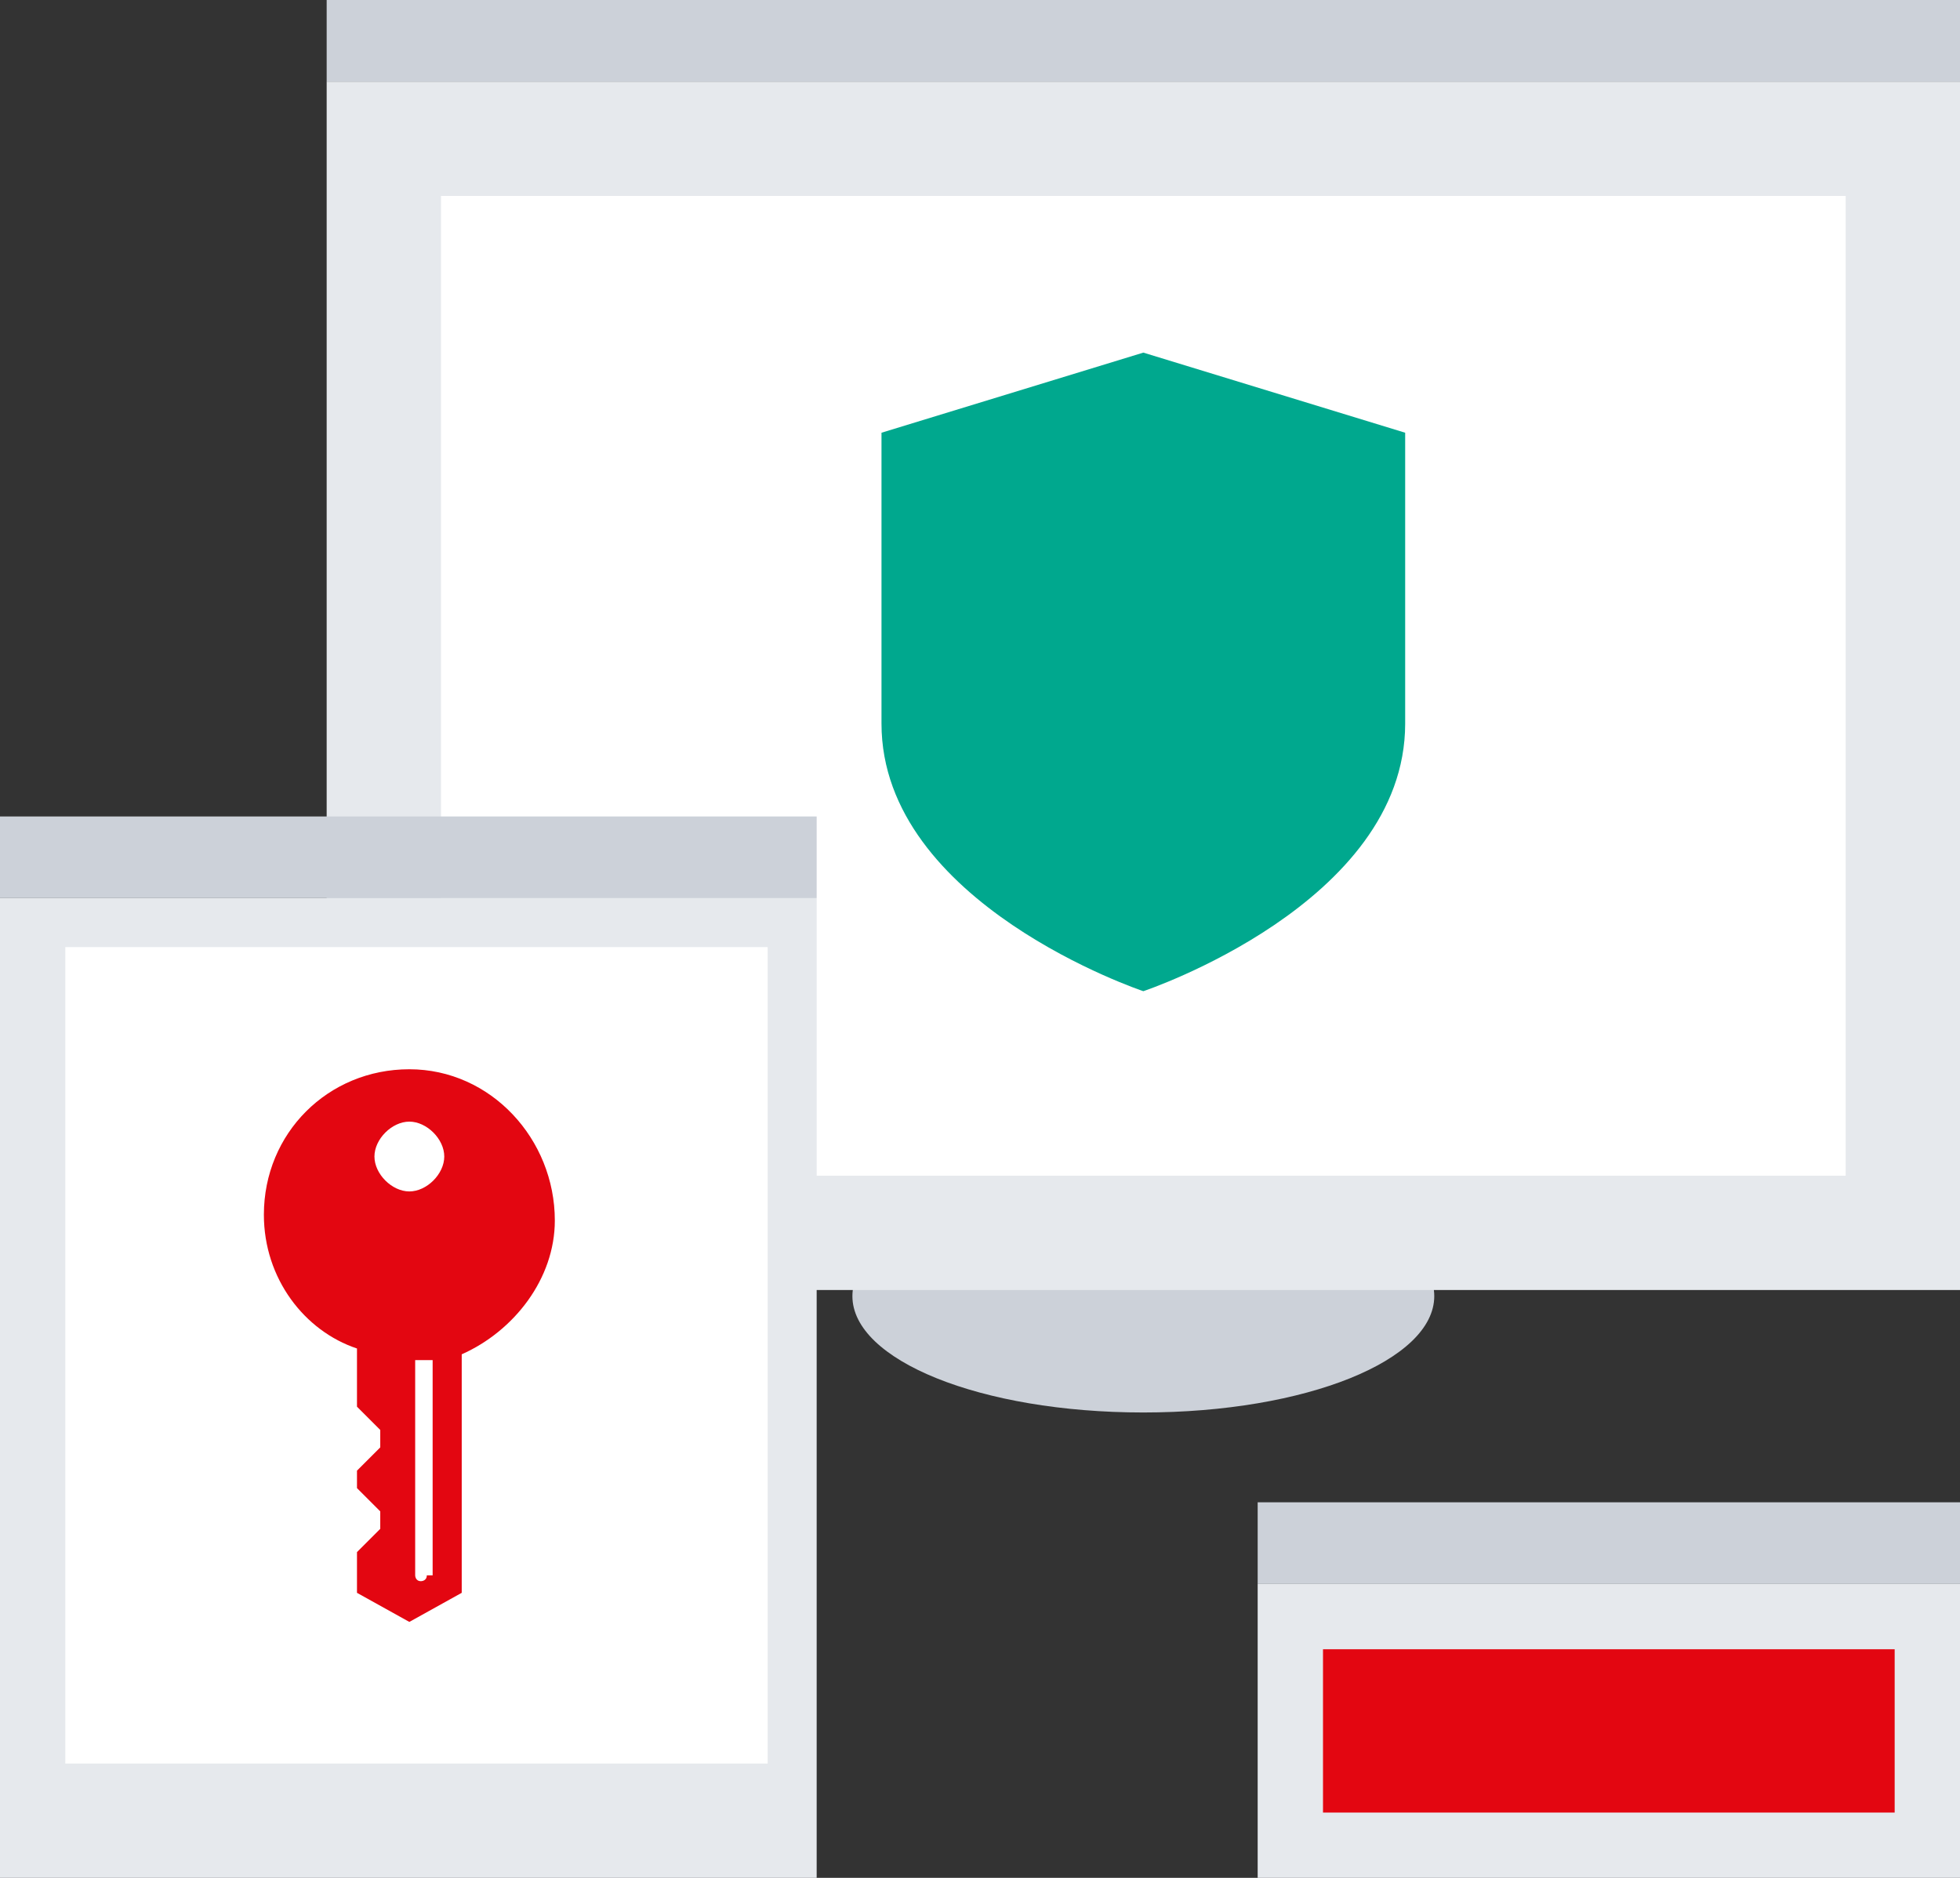
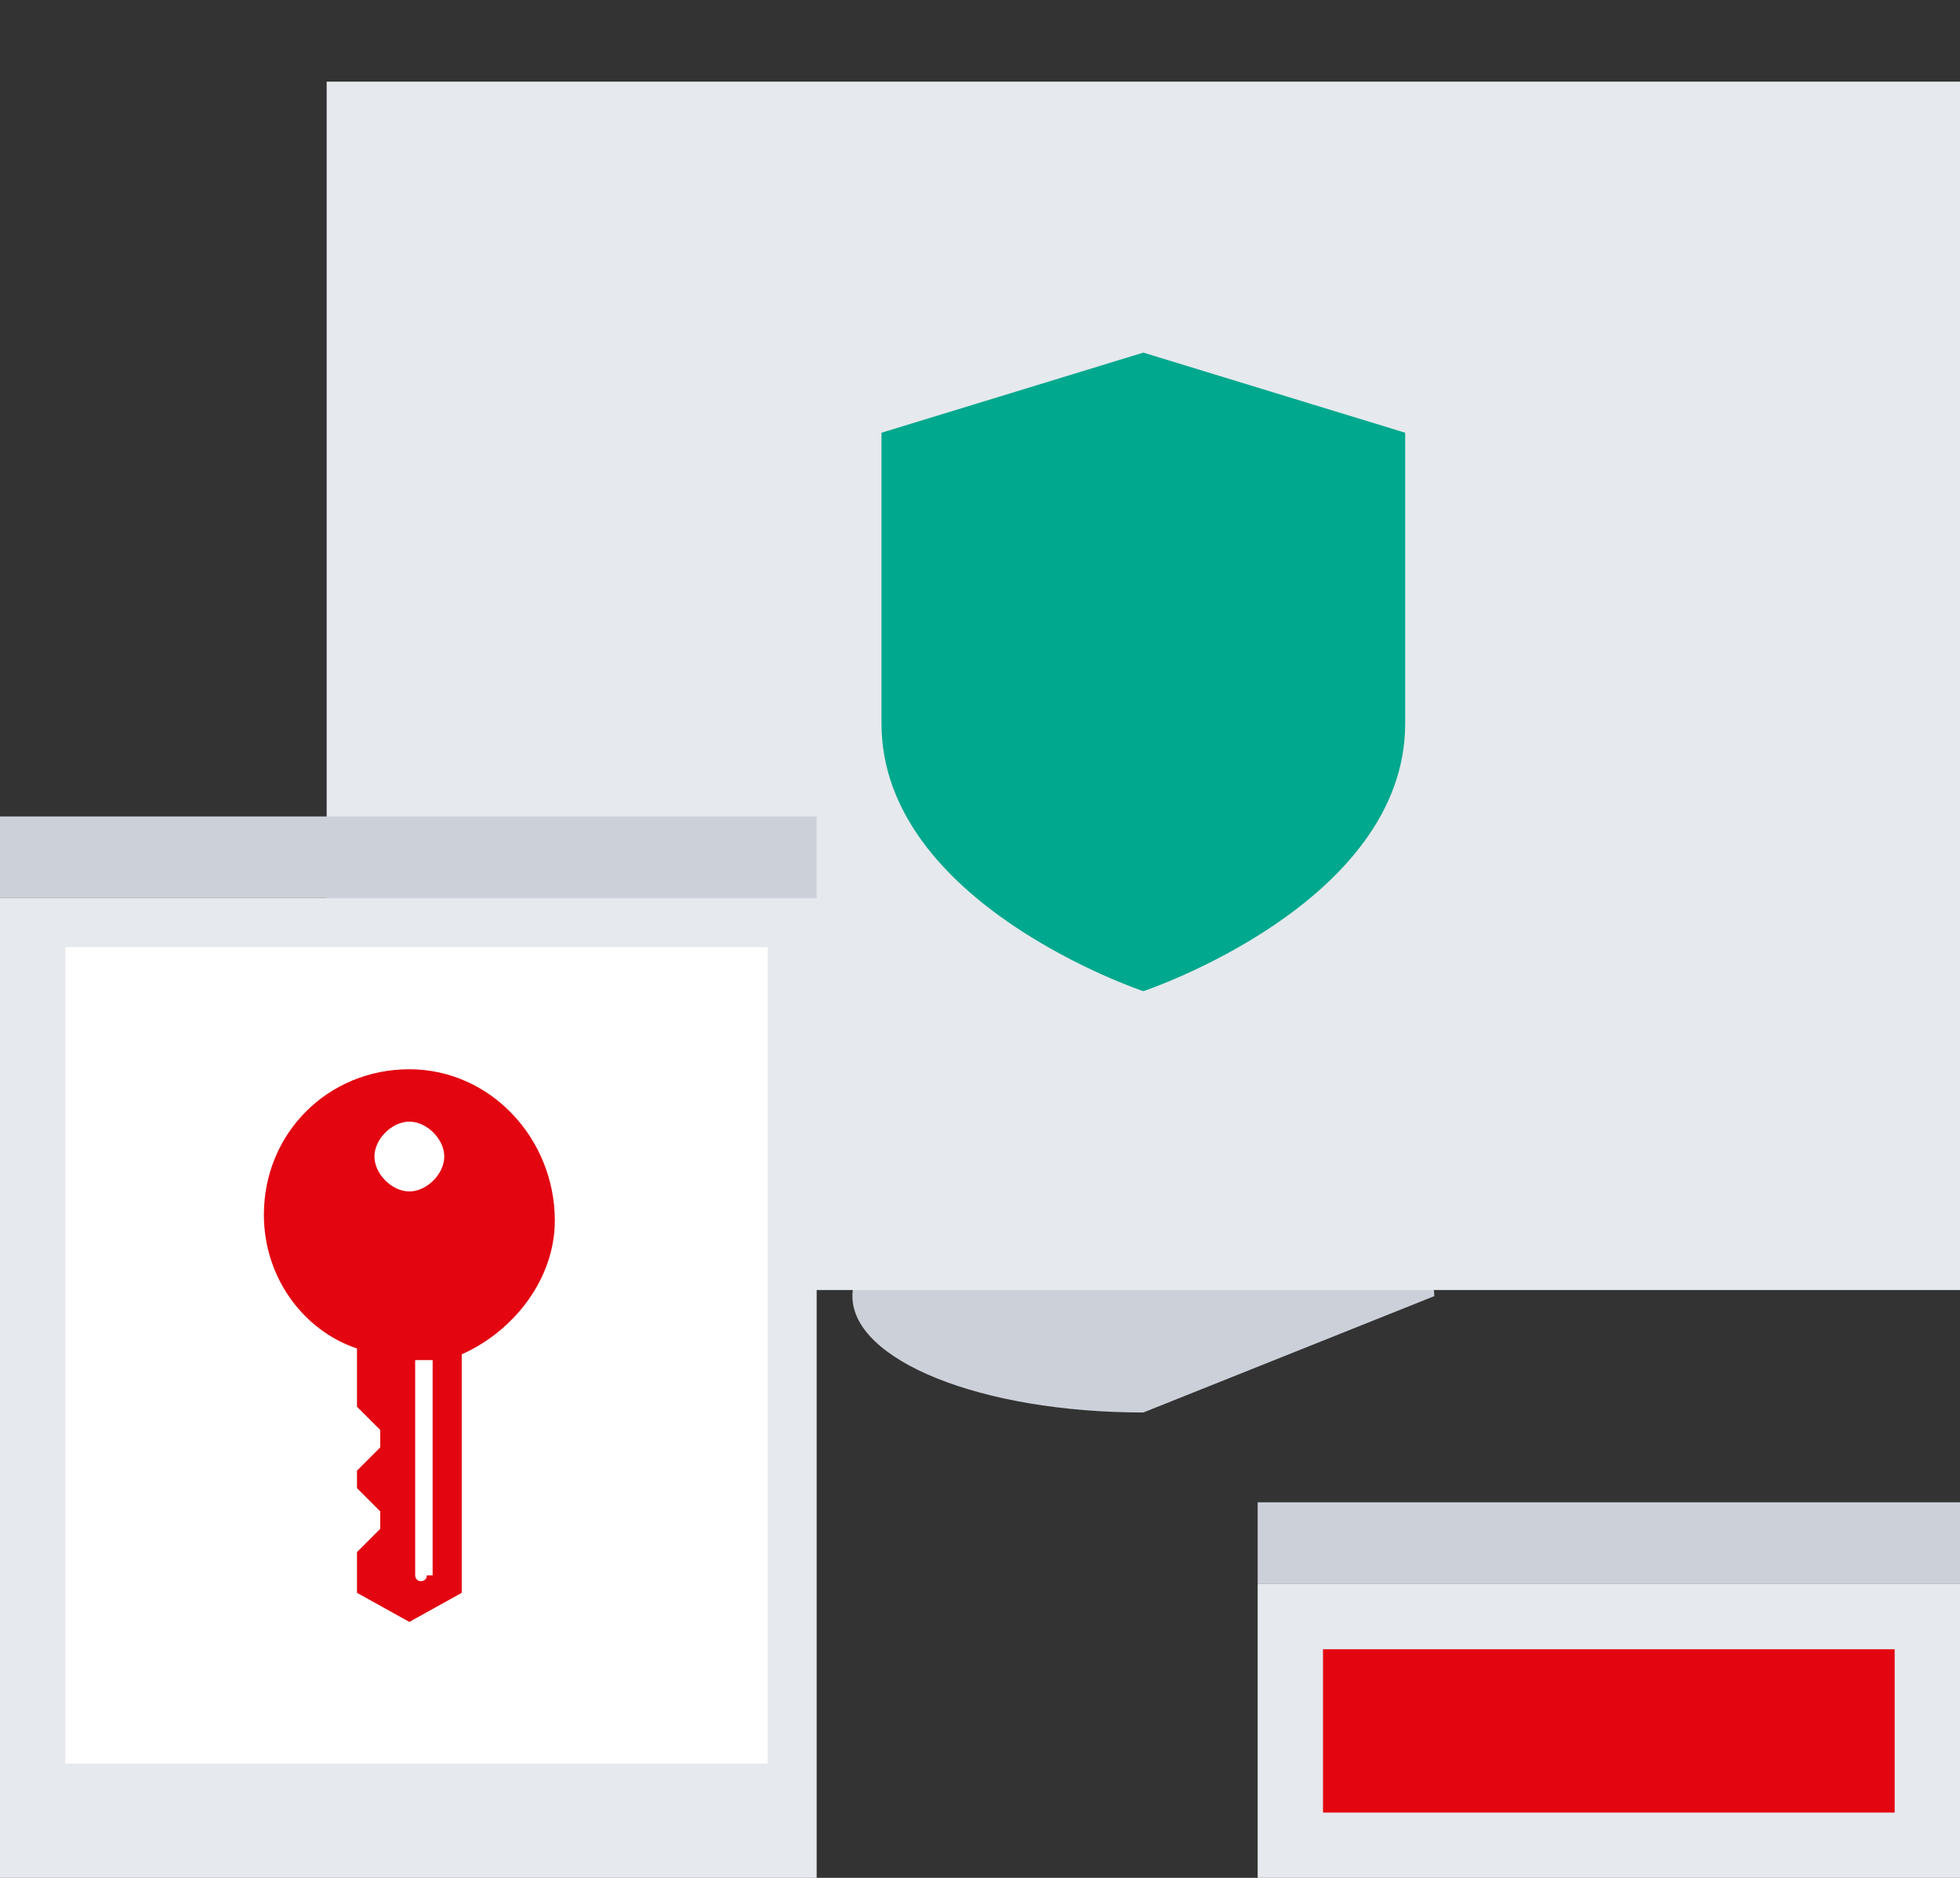
<svg xmlns="http://www.w3.org/2000/svg" width="120" height="115" viewBox="0 0 120 115" fill="none">
  <rect x="0" y="0" width="120" height="115" fill="#333333" stroke="none" />
-   <path d="M120 0H20V5H120V0Z" fill="#CCD1D9" />
-   <path d="M87.812 79.375C87.812 75.456 79.975 72.25 70 72.25C60.025 72.25 52.188 75.456 52.188 79.375C52.188 83.294 60.025 86.5 70 86.5C79.975 86.5 87.812 83.294 87.812 79.375Z" fill="#CCD1D9" />
+   <path d="M87.812 79.375C87.812 75.456 79.975 72.25 70 72.25C60.025 72.25 52.188 75.456 52.188 79.375C52.188 83.294 60.025 86.5 70 86.5Z" fill="#CCD1D9" />
  <path d="M120 5H20V79H120V5Z" fill="#E6E9ED" />
-   <path d="M113 12H27V72H113V12Z" fill="white" />
  <path d="M120 92H77V97H120V92Z" fill="#CCD1D9" />
  <path d="M120 97H77V115H120V97Z" fill="#E6E9ED" />
  <path d="M116 101H81V111H116V101Z" fill="#E30611" />
  <path d="M70 21.594L53.969 26.5V44.312C53.969 55.356 70 60.7 70 60.7C70 60.7 86.031 55.356 86.031 44.312V26.5L70 21.594Z" fill="#00A88E" />
  <path d="M50 55H0V115H50V55Z" fill="#E6E9ED" />
  <path d="M50 50H0V55H50V50Z" fill="#CCD1D9" />
  <path d="M47 58H4V108H47V58Z" fill="white" />
  <path d="M25.062 65.481C20.075 65.481 16.156 69.4 16.156 74.388C16.156 78.306 18.65 81.513 21.856 82.581V86.144L23.281 87.569V88.638L21.856 90.062V91.131L23.281 92.556V93.625L21.856 95.05V97.544L25.062 99.325L28.269 97.544V82.938C31.475 81.513 33.969 78.306 33.969 74.744C33.969 69.756 30.05 65.481 25.062 65.481ZM26.131 96.475C26.131 96.831 25.775 96.831 25.775 96.831C25.419 96.831 25.419 96.475 25.419 96.475V83.294C25.775 83.294 26.131 83.294 26.488 83.294V96.475H26.131ZM25.062 72.963C23.994 72.963 22.925 71.894 22.925 70.825C22.925 69.756 23.994 68.688 25.062 68.688C26.131 68.688 27.2 69.756 27.2 70.825C27.2 71.894 26.131 72.963 25.062 72.963Z" fill="#E30611" />
</svg>